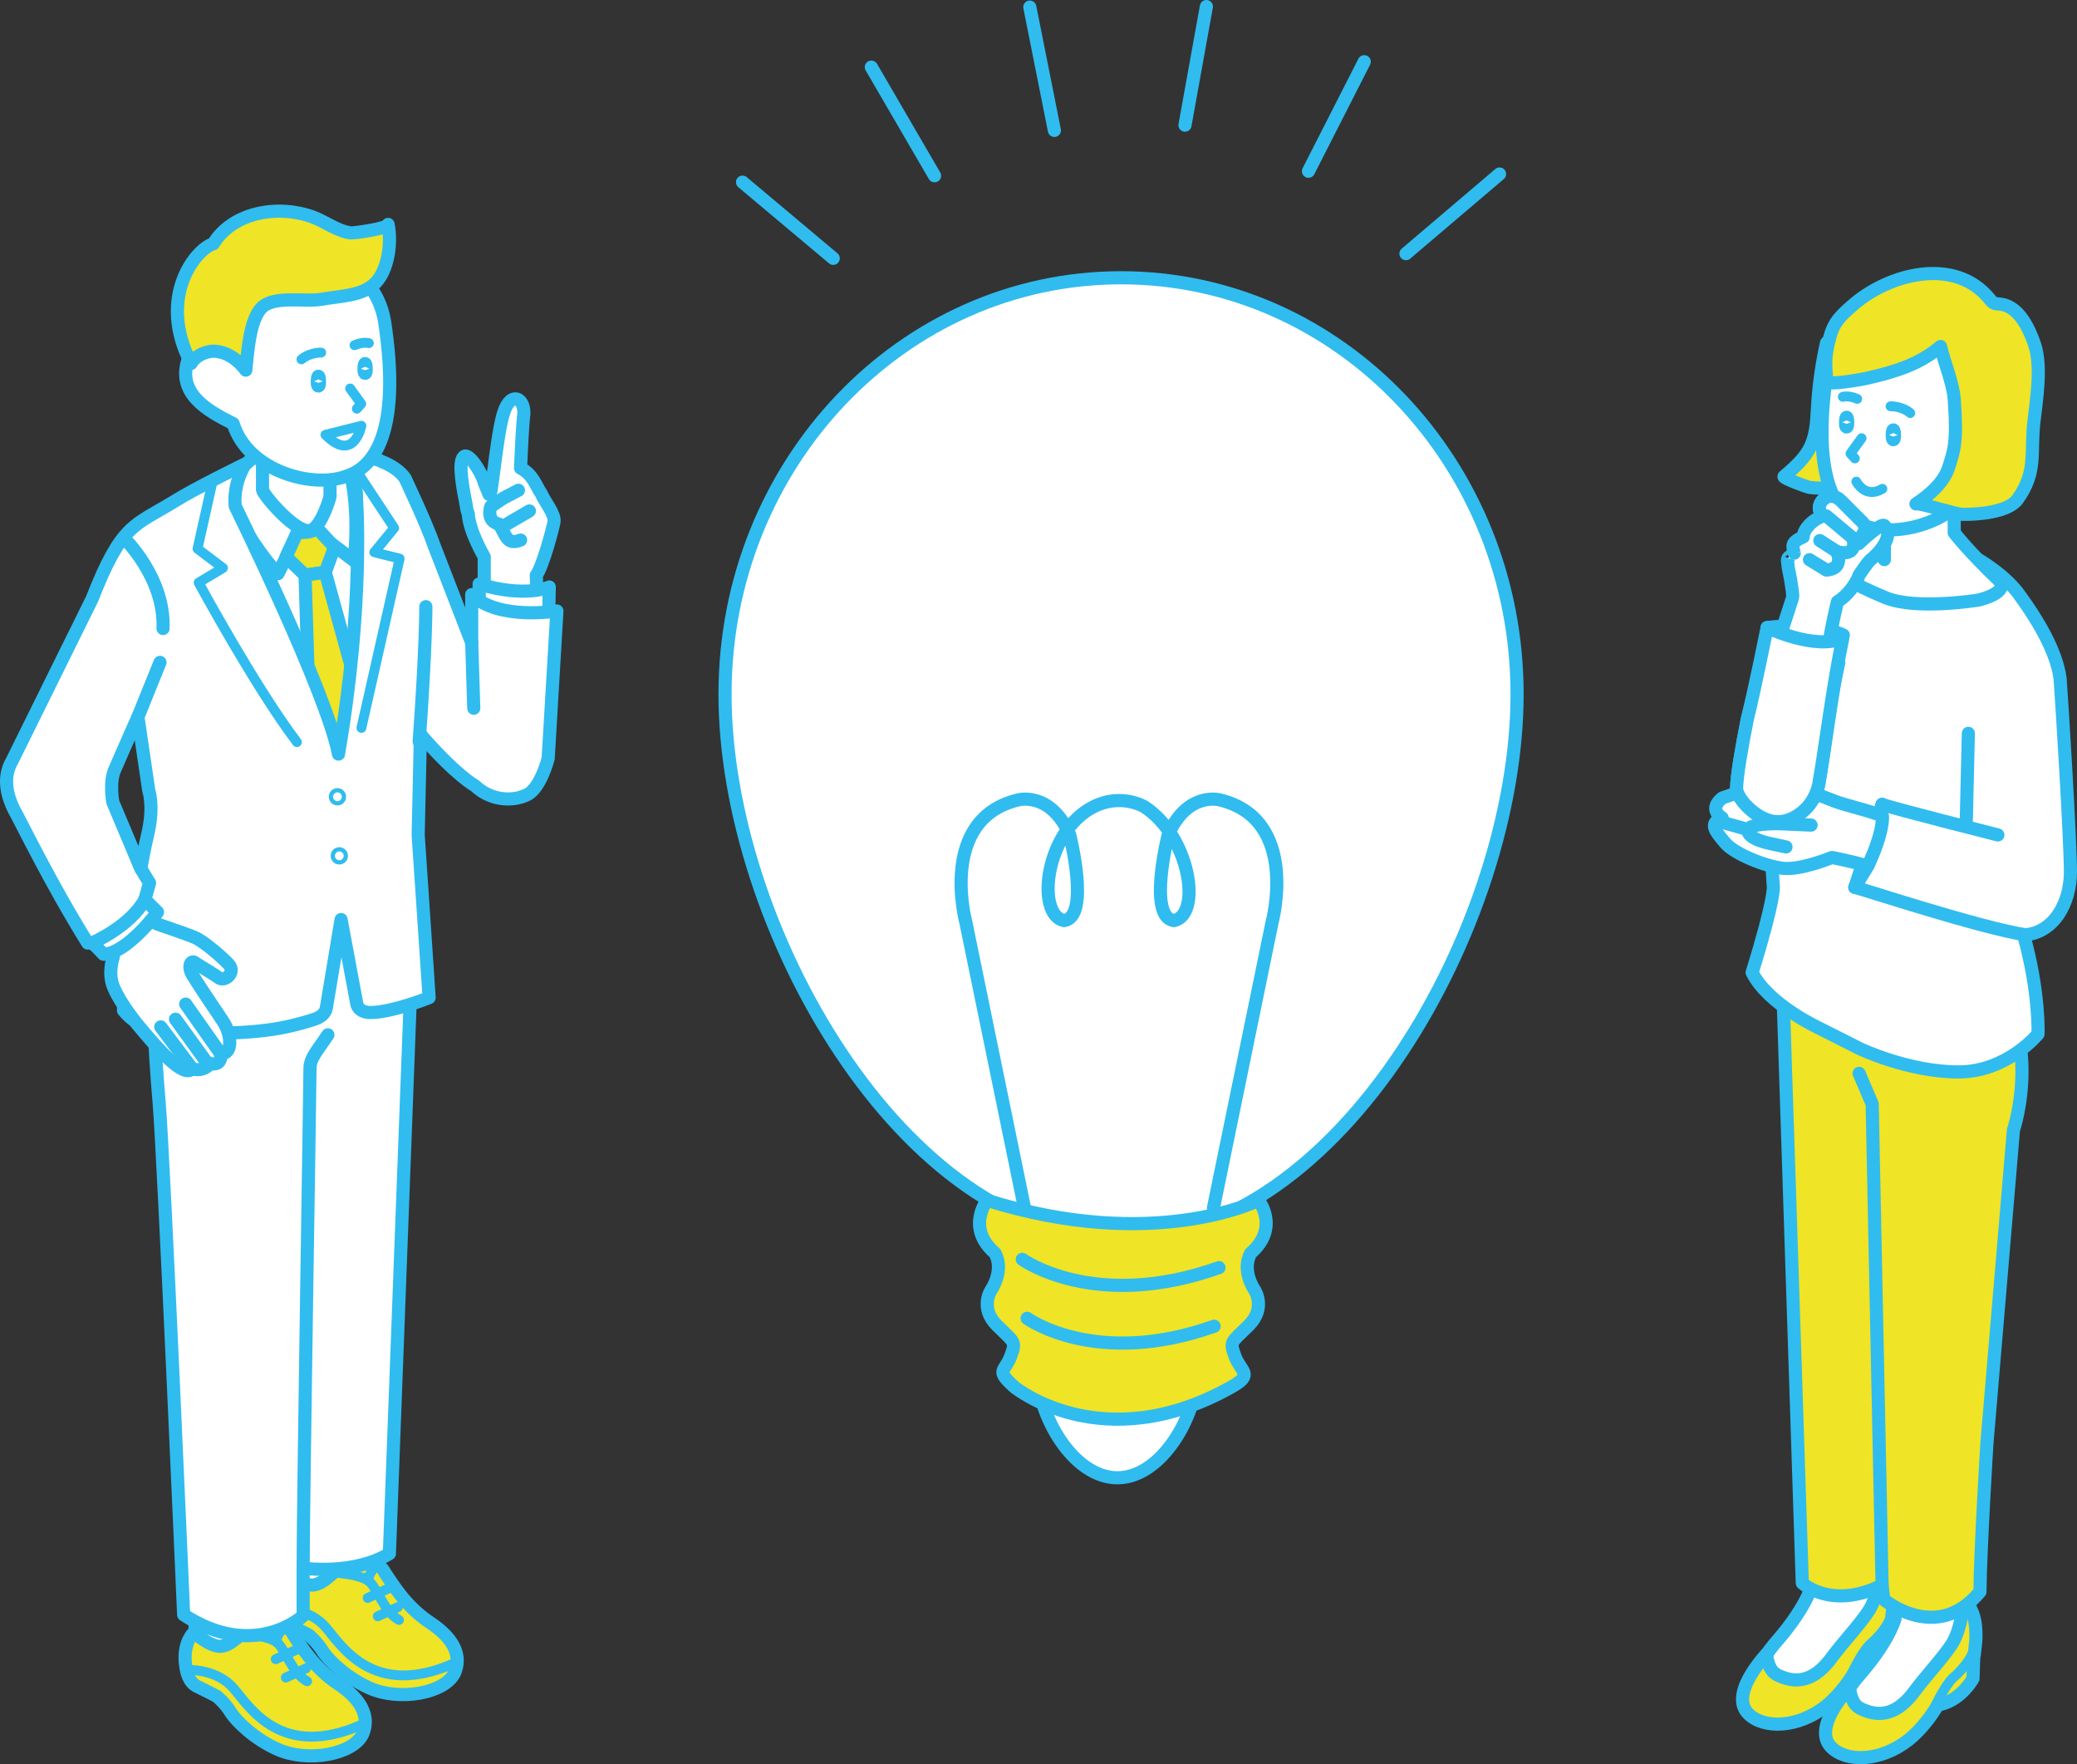
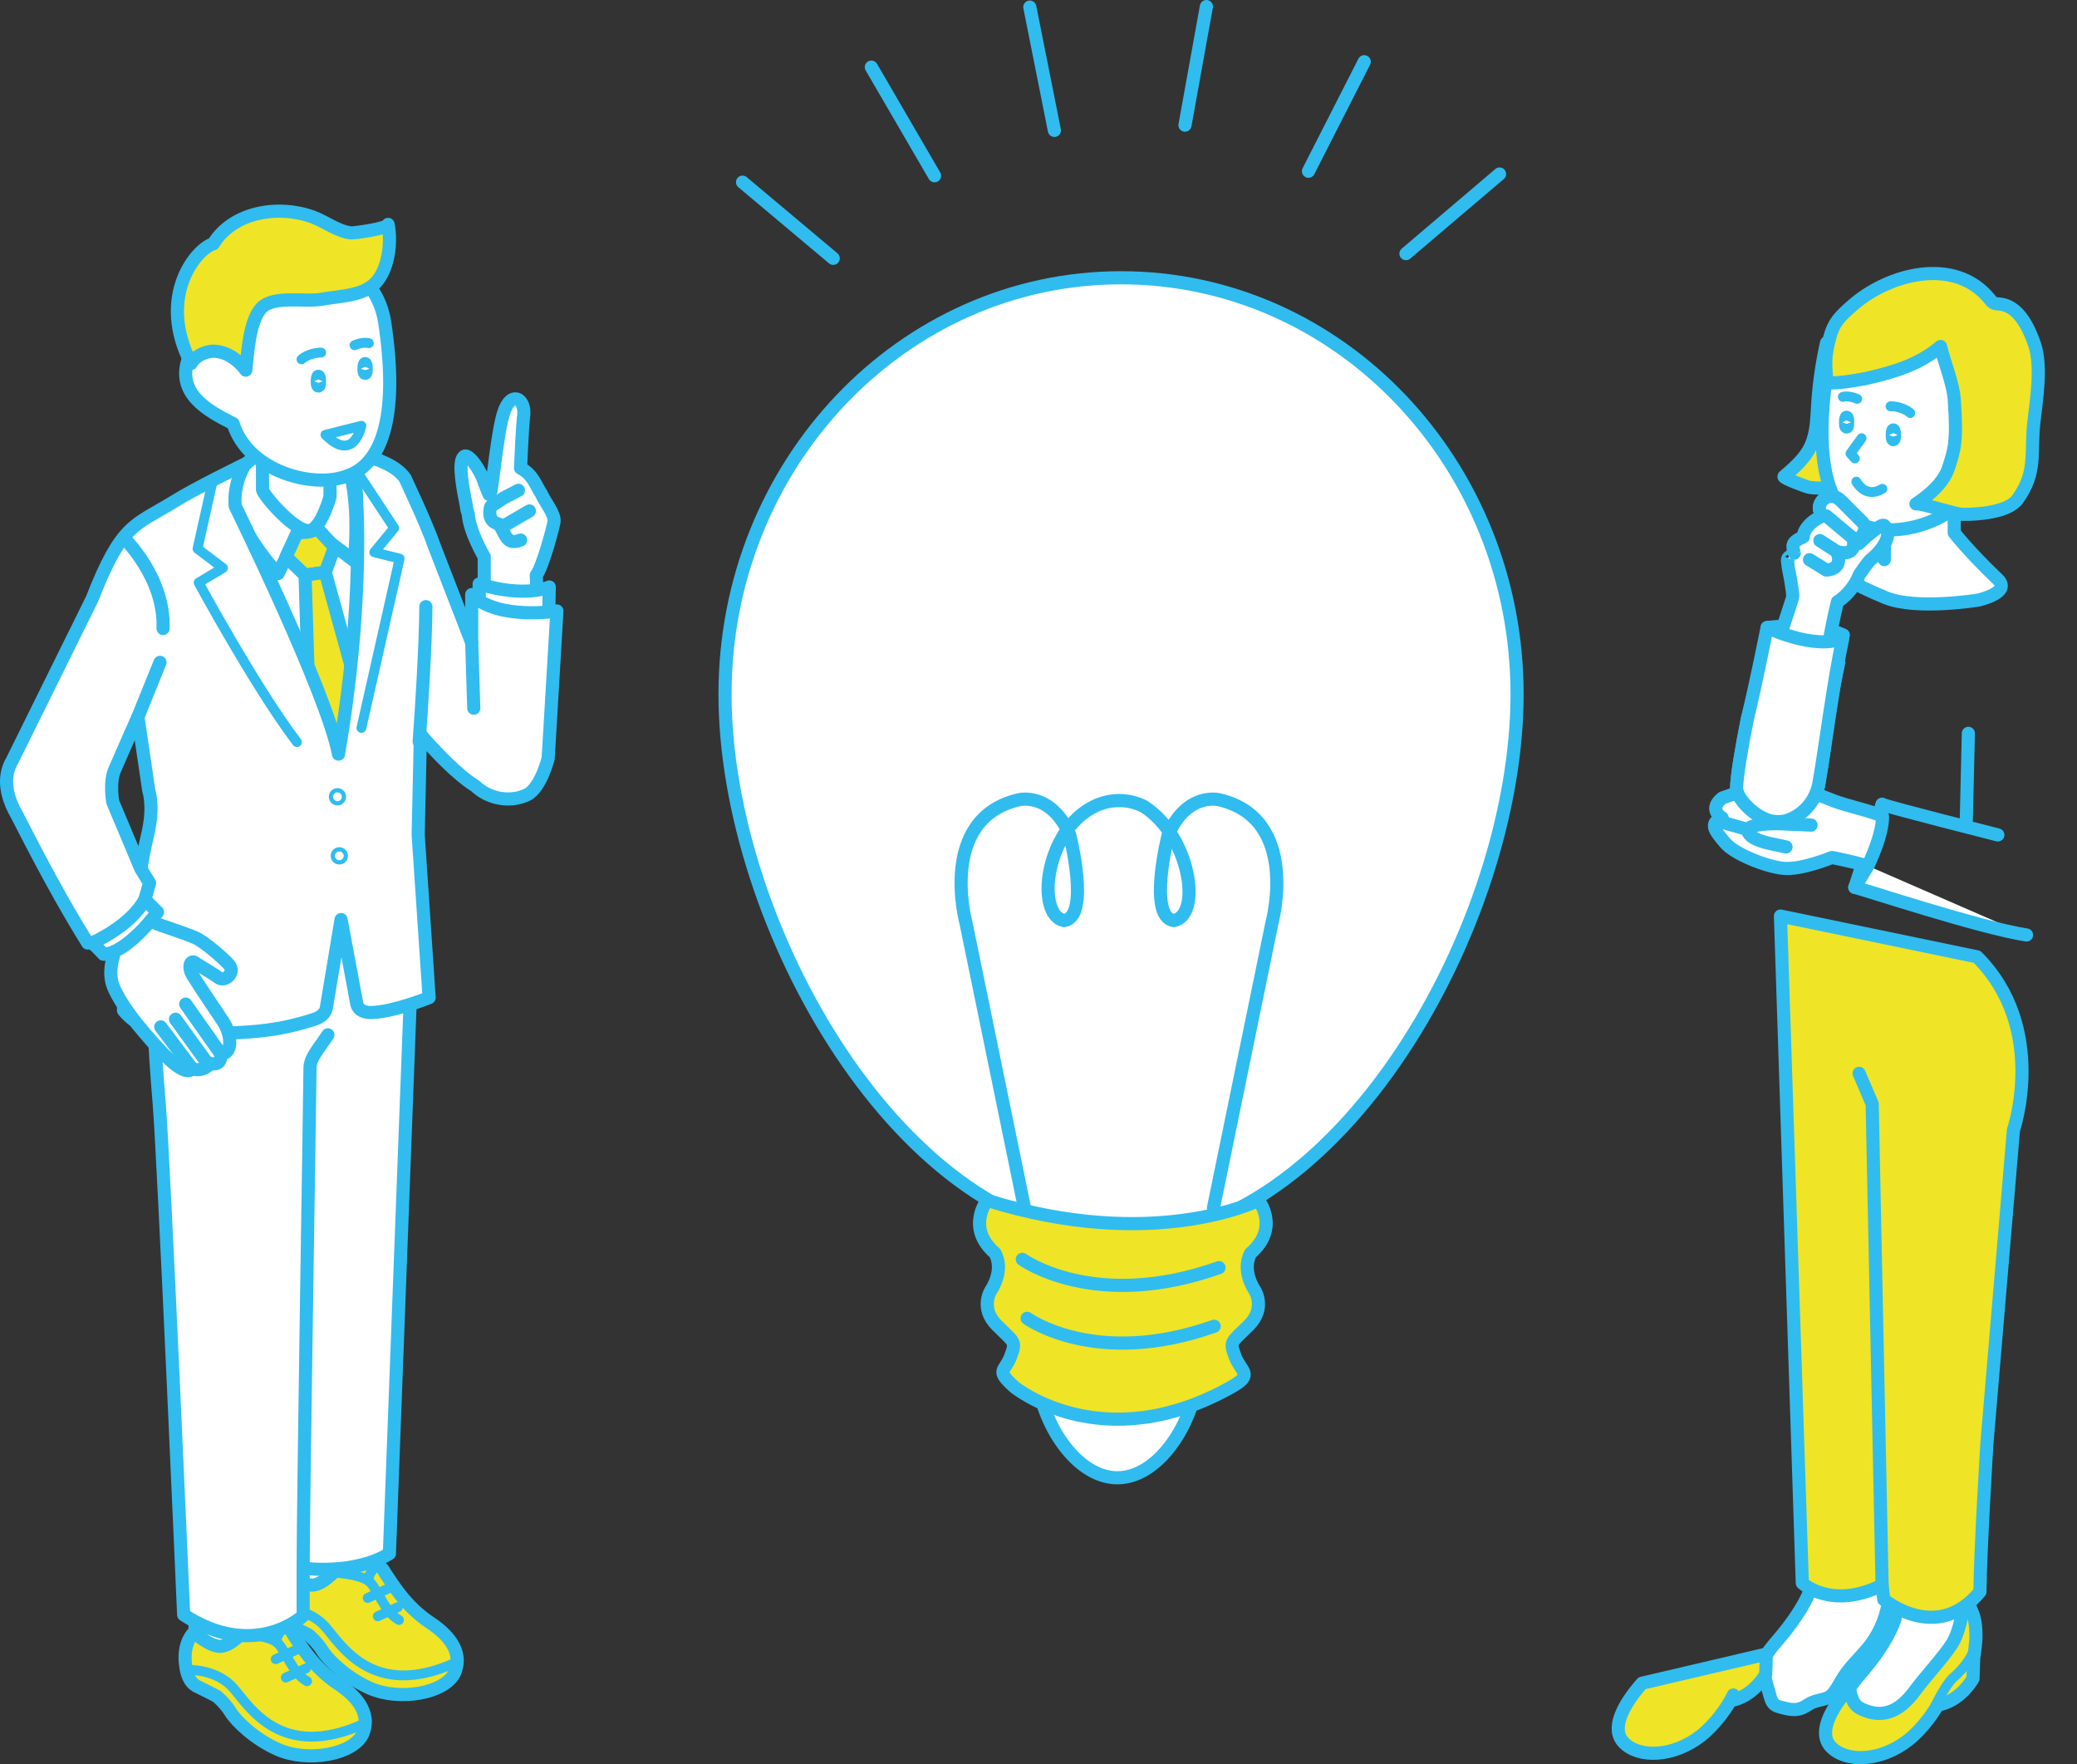
<svg xmlns="http://www.w3.org/2000/svg" id="_レイヤー_2" viewBox="0 0 176.496 149.899">
  <rect x="0" y="0" width="176.496" height="149.899" fill="#333333" stroke="none" />
  <defs>
    <style>.cls-1{stroke-miterlimit:10;}.cls-1,.cls-2,.cls-3,.cls-4{stroke-width:1.116px;}.cls-1,.cls-2,.cls-3,.cls-4,.cls-5{stroke:#30bcef;}.cls-1,.cls-2,.cls-6{fill:#fff;}.cls-2,.cls-3,.cls-4,.cls-5{stroke-linecap:round;stroke-linejoin:round;}.cls-3{fill:#efe425;}.cls-4,.cls-5{fill:none;}.cls-5{stroke-width:.837px;}.cls-6{stroke-width:0px;}</style>
  </defs>
  <g id="_レイヤー_11">
    <path class="cls-2" d="m157.115,141.864c-.14.175-.273.355-.397.542-.314.475-.562.993-.912,1.441-.549.703-1.34.473-2.093.952-.24.153-.485.307-.758.387-.531.156-1.098.013-1.633-.13-.183-.049-.373-.101-.521-.219-.225-.179-.315-.474-.394-.75-.113-.399-.226-.797-.339-1.196-.135-.475-.251-1.366-.142-1.835.129-.558.791-1.294,1.163-1.729.913-1.066,2.288-2.837,2.884-4.606.61-5.098-1.459-22.386-1.307-25.278l7.427-2.945s.586,1.177,1.043,5.288c.457,3.958-.957,10.753-1.261,12.884-.457,2.283-.609,6.848-.457,7.307.428,1.293,1.245,2.272,1.111,3.676-.142,1.48-.689,2.923-1.588,4.109-.561.74-1.247,1.38-1.826,2.104Z" />
-     <path class="cls-3" d="m150.099,140.542c.152.913.353,1.552,1.114,1.856,1.675.761,3.116.235,4.43-1.552.943-1.281,2.435-2.853,3.19-4.036.8-1.254,1.069-3.892.995-4.032.616,1.159,1.067,1.578,1.027,3.617-.004.199-.146,1.474-.192,1.672l-.055,1.711s-.928,1.717-2.691,2.181c-.022-.148-.043-.282-.063-.416-.43.955-1.559,2.524-2.743,3.453-2.373,1.861-5.322,1.91-6.58.578-1.052-1.114-.186-3.032,1.569-5.032Z" />
+     <path class="cls-3" d="m150.099,140.542l-.055,1.711s-.928,1.717-2.691,2.181c-.022-.148-.043-.282-.063-.416-.43.955-1.559,2.524-2.743,3.453-2.373,1.861-5.322,1.91-6.58.578-1.052-1.114-.186-3.032,1.569-5.032Z" />
    <path class="cls-5" d="m160.854,136.395c0,1.218-.913,2.436-1.979,3.349-.457.457-1.053,1.472-1.461,2.36" />
    <path class="cls-2" d="m164.168,144.71c-.14.175-.273.355-.397.542-.314.475-.562.993-.912,1.441-.549.703-1.34.473-2.093.952-.24.153-.485.307-.758.387-.531.156-1.098.013-1.633-.13-.183-.049-.373-.101-.521-.219-.225-.179-.315-.474-.394-.75-.113-.399-.226-.797-.339-1.196-.135-.475-.251-1.366-.142-1.835.129-.558.791-1.294,1.163-1.729.913-1.066,2.288-2.837,2.884-4.606.61-5.098-1.459-22.386-1.307-25.278l7.427-2.945s.586,1.177,1.043,5.288c.457,3.958-.957,10.753-1.261,12.884-.457,2.283-.609,6.848-.457,7.307.428,1.293,1.245,2.272,1.111,3.676-.142,1.48-.689,2.923-1.588,4.109-.561.74-1.247,1.38-1.826,2.104Z" />
    <path class="cls-3" d="m157.151,143.388c.152.913.353,1.552,1.114,1.856,1.675.761,3.116.235,4.43-1.552.943-1.281,2.435-2.853,3.19-4.036.8-1.254,1.069-3.892.995-4.032.616,1.159,1.067,1.578,1.027,3.617-.004.199-.146,1.474-.192,1.672l-.055,1.711s-.928,1.717-2.691,2.181c-.022-.148-.043-.282-.063-.416-.43.955-1.559,2.524-2.743,3.453-2.373,1.861-5.322,1.91-6.58.578-1.052-1.114-.186-3.032,1.569-5.032Z" />
    <path class="cls-5" d="m167.907,139.241c0,1.218-.913,2.436-1.979,3.349-.457.457-1.053,1.472-1.461,2.36" />
    <path class="cls-3" d="m160.072,135.902s4.501,3.805,8.176-.654c.037-3.615.594-12.617.594-12.617l2.252-26.608s2.97-8.662-3.093-14.725l-16.704-3.465,1.856,56.671s2.419,2.324,6.781.19l.139,1.206Z" />
-     <path class="cls-2" d="m158.013,89.089s4.132,1.989,8.416,1.989c4.132,0,6.754-3.22,6.754-3.22,0,0,.153-3.52-1.224-8.416,2.601-.153,3.979-2.755,3.979-5.356s-.725-14.427-.878-16.416c-.306-2.448-2.117-5.277-3.341-6.96-1.224-1.836-3.738-3.25-3.738-3.25l-1.53-.153-7.651-.765-3.214,1.224s-1.683,2.448-2.601,5.968c-.918,3.52-2.295,5.356-2.601,8.11-.459,2.908.306,13.466.306,13.466,0,0,.19.896-1.799,7.323,1.377,2.755,5.778,4.766,5.778,4.766l3.345,1.69Z" />
    <line class="cls-2" x1="157.613" y1="75.395" x2="159.933" y2="68.342" />
    <path class="cls-3" d="m154.426,34.956c-.063,1.136-.152,2.3-.76,3.329-.505.855-1.291,1.535-2.062,2.2-.142.123,1.966.896,2.108.919.952.153,1.959.034,2.829-.358.099-.045.202-.098.253-.188.047-.083.041-.182.034-.275-.162-2.066-.341-4.182-.341-6.259-.081-.937-.034-2.067-.333-2.967-.247-.741-.604-1.518-.939-2.234-.369,1.64-.615,3.303-.736,4.974-.021.283-.035.57-.051.86Z" />
    <path class="cls-2" d="m156.639,53.958s-2.182-1.14-6.474-.64" />
    <polyline class="cls-4" points="159.933 134.696 159.091 93.796 157.978 91.198" />
    <path class="cls-2" d="m101.746,116.466c0,3.793-3.043,9.095-6.796,9.095s-6.796-5.302-6.796-9.095,3.043-6.867,6.796-6.867,6.796,3.075,6.796,6.867Z" />
    <path class="cls-2" d="m128.916,58.989c0,19.544-15.067,46.278-33.653,46.278s-33.653-26.734-33.653-46.278,15.067-35.388,33.653-35.388,33.653,15.844,33.653,35.388Z" />
    <path class="cls-3" d="m104.624,117.855c1.947-1.092.83-1.264.332-2.592s-.332-1.162,1.162-2.655.498-2.987.498-2.987c0,0-1.162-1.659-.332-3.153,2.489-2.157.664-4.48.664-4.48,0,0-8.841,4.455-23.065,0,0,0-1.825,2.323.664,4.48.83,1.493-.332,3.153-.332,3.153,0,0-.996,1.493.498,2.987s1.659,1.328,1.162,2.655c-.498,1.328-1.328,1.098.332,2.592,0,0,7.467,6.14,18.419,0Z" />
    <path class="cls-4" d="m87.282,112.012s5.82,4.253,15.892.672" />
    <path class="cls-4" d="m86.871,107s6.121,4.473,16.716.706" />
    <path class="cls-4" d="m103.12,102.606l4.973-24.225s2.406-8.824-4.492-10.428c0,0-2.727-.705-4.332,2.985,0,0-1.765,6.961.481,7.282,2.406-.481,1.385-7.166-2.516-9.679,0,0-1.942-1.176-4.297,0-4.152,2.074-4.922,9.198-2.516,9.679,2.246-.321.481-7.282.481-7.282-1.604-3.69-4.332-2.985-4.332-2.985-6.898,1.604-4.492,10.428-4.492,10.428l4.973,24.225" />
    <line class="cls-4" x1="119.473" y1="21.552" x2="127.427" y2="14.786" />
    <line class="cls-4" x1="111.189" y1="14.549" x2="115.929" y2="5.244" />
    <line class="cls-4" x1="100.695" y1="10.635" x2="102.514" y2=".558" />
    <line class="cls-4" x1="89.598" y1="11.08" x2="87.51" y2=".604" />
    <line class="cls-4" x1="79.415" y1="14.934" x2="74.043" y2="5.702" />
    <line class="cls-4" x1="70.805" y1="21.949" x2="63.098" y2="15.478" />
    <path class="cls-2" d="m166.062,39.634v5.632s1.176,1.544,3.708,3.959c1.192,1.137-1.67,1.763-1.67,1.763,0,0-5.28.862-7.868-.204-2.588-1.066-4.104-2.023-4.104-2.023l1.105-1.82,2.892-2.283.457-3.958,5.48-1.066Z" />
    <line class="cls-4" x1="160.125" y1="44.657" x2="160.125" y2="47.55" />
    <path class="cls-2" d="m171.917,34.65c1.088,2.993-1.587,4.468-3.787,5.568-1.257,4.085-6.843,5.548-9.671,4.449-2.828-.943-4.449-4.739-3.213-13.008.994-6.651,9.898-6.913,9.898-6.913l3.126,5.914,3.646,3.991Z" />
    <polyline class="cls-5" points="158.191 37.233 157.247 38.536 157.619 38.951" />
    <path class="cls-4" d="m157.011,35.904c0,.304-.042.379-.093.379s-.093-.075-.093-.379.042-.451.093-.451.093.147.093.451Z" />
    <path class="cls-4" d="m160.982,36.981c0,.304-.042.379-.093.379s-.093-.075-.093-.379.042-.451.093-.451.093.147.093.451Z" />
    <path class="cls-5" d="m157.743,40.921s.763,1.489,2.214.611" />
    <path class="cls-5" d="m160.651,34.52s.935-.038,1.676.574" />
    <path class="cls-5" d="m156.598,33.718s.458-.153,1.221.172" />
    <path class="cls-3" d="m172.833,35.849c-.305,2.672.284,4.248-1.392,6.58-.803,1.118-3.494,1.302-4.728,1.271-.524-.013-3.701-1.019-3.902-.886,1.185-.781,2.381-1.829,2.784-3.119.449-1.438.742-2.051.464-5.812-.096-1.297-.868-3.208-1.16-4.444-1.817,1.536-3.862,2.15-6.288,2.71-.219.051-3.349.647-3.377.241-.101-1.446-.211-1.989.271-3.782.328-1.218.842-1.716,1.885-2.637,3.062-2.704,8.728-4.24,11.703-.535.098.122.196.254.343.32.129.058.278.059.421.071.077.006.152.016.225.027,1.554.247,2.388,2.192,2.802,3.39.642,1.86.156,4.804-.05,6.604Z" />
    <path class="cls-2" d="m169.77,70.941s-9.072-2.292-9.837-2.598" />
    <path class="cls-2" d="m159.965,69.342s.154,1.258-1.238,4.228c-1.683-.459-3.062-.711-3.062-.711,0,0-2.586,1.075-4.116.922-1.53-.153-4.183-1.241-4.948-2.159-.765-.918-1.479-1.667-.255-2.126-1.261-.844.039-1.71.039-1.71.767-.233,3.341-1.243,4.129-1.383.59-.105,1.005.118,1.564.276,1.536.435,2.301.821,3.803,1.385,1.114.418,2.99.81,4.084,1.279Z" />
    <path class="cls-1" d="m156.445,42.563c-1.071-1.071-2.295.306-1.683,1.071.765.765,1.53,1.53,2.295,2.142.765.612,1.836-.765,1.224-1.377-.612-.612-1.836-1.836-1.836-1.836Z" />
    <path class="cls-2" d="m160.125,44.657c-.247-.247-1.751,1.118-2.186,1.537-.056-.072-.153-.172-.279-.29.594-.16,1.08-1.047.622-1.505-.612-.612-1.836-1.836-1.836-1.836-1.071-1.071-2.295.306-1.683,1.071.065.065.131.128.196.193-1.012.336-1.727,1.206-1.727,1.796-1.071.459-.918.765-.765,1.377-.002-.008-.488.339-.526.418-.094.198-.034.254-.018.458.045.585.231,1.171.296,1.757.03.272.179.932.095,1.192-.002.007-1.836,5.662-1.836,5.662l4.438,1.071s.612-3.979,1.224-6.427c.865-.551,1.562-1.48,1.845-2.279.204-.297.684-1.008.928-1.253.612-.459,2.131-2.025,1.213-2.943Z" />
    <path class="cls-1" d="m156.139,56.794l-6.427-.918s-.612,2.755-1.224,5.203c-.459,2.295-.918,4.897-.918,5.968.153,1.071,1.989,2.755,3.367,2.755,1.224.153,3.367-1.071,3.673-3.52.459-2.601.765-5.968,1.53-9.488Z" />
    <path class="cls-2" d="m156.592,54.236c-.765,3.52-1.524,9.444-1.983,12.046-.306,2.448-2.448,3.673-3.673,3.52-1.377,0-3.214-1.683-3.367-2.755,0-1.071.459-3.673.918-5.968.612-2.448,1.677-7.761,1.677-7.761,0,0,4.014,1.939,6.427.918Z" />
    <path class="cls-2" d="m47.073,44.366c.135-.675-.81-1.756-1.08-2.431-.405-.54-.675-1.621-1.756-2.161-.001-0-.003-0-.004-.001.058-1.346.15-3.237.242-4.246.304-1.675-1.066-2.436-1.675-.457-.493,1.48-.889,5.652-1.096,6.73-.055.068-.097.139-.139.212-.158-.386-.311-.724-.399-.962-.289-1.059-1.449-2.736-1.786-2.207-.481.481-0,2.888.24,4.092.022.261.085.506.173.725.084,1.51,1.354,3.647,1.354,3.647l.007,9.948,1.951,1.258,3.185-2.88s-.546-2.079-.721-6.757c.572-.763,1.436-4.097,1.504-4.51Z" />
    <line class="cls-4" x1="43.01" y1="44.565" x2="44.986" y2="43.412" />
    <path class="cls-4" d="m44.053,41.656l-1.263.659-1.086.723s-.433,1.237.681,1.485c.619.866.619,1.856,1.856,1.361" />
    <path class="cls-2" d="m40.712,49.623l.049,3.217,5.851.254.062-3.22s-2.017.949-5.962-.252Z" />
    <path class="cls-6" d="m31.988,58.947s-1.55,2.981-6.046,4.099c-4.34,1.118-9.921.075-9.921.075v-21.166s14.732-1.406,14.732-1.406l.77,10.35.465,8.049Z" />
    <path class="cls-2" d="m25.794,44.403l-2.17,4.34s-1.442-1.336-3.457-4.901c-.465-.93-1.057-2.538-.437-3.313,1.55-1.55,2.81-2.482,2.81-2.482l3.255,6.356Z" />
    <path class="cls-2" d="m25.794,44.403l4.302,3.244s.658-5.104-.737-8.825c-3.1-.62-4.185-1.085-4.185-1.085l.62,6.666Z" />
    <path class="cls-3" d="m28.426,46.487l-.785,2.132-1.718.251-1.62-1.557.967-2.094s1.262.161,1.638-.376l1.519,1.645Z" />
    <path class="cls-3" d="m25.922,48.87l1.718-.251,2.85,10.35-1.883,7.943s-2.293-5.33-2.293-5.438-.392-12.605-.392-12.605Z" />
    <polygon class="cls-2" points="23.558 132.876 23.558 125.901 31.619 125.901 31.619 135.667 27.588 136.907 24.023 135.977 23.558 132.876" />
    <path class="cls-3" d="m24.294,133.496s1.509,1.382,2.456,1.157c1.084-.238,1.793-1.547,3.001-1.934,1.221-.25,2.48-.09,2.991.969.636.909,1.697,2.785,3.842,4.208,1.342.891,2.843,2.365,2.047,4.235-.808,1.733-4.656,2.432-7.205,1.307-1.984-.876-3.537-2.393-4.024-3.178-.487-.785-1.167-1.336-1.167-1.336,0,0-.791-.419-1.514-.767-.573-.224-1.035-.734-1.161-2.105-.164-1.782.733-2.555.733-2.555Z" />
    <path class="cls-5" d="m24.116,136.692s2.17-.008,3.524,1.528c1.354,1.535,4.017,6.206,11.007,3.075" />
    <path class="cls-5" d="m28.752,133.649s1.928.142,2.619.717,1.257,2.566,2.535,3.278" />
    <path class="cls-5" d="m31.951,133.036s-.816.841-.58,1.33" />
    <line class="cls-5" x1="31.245" y1="135.77" x2="32.96" y2="134.986" />
    <line class="cls-5" x1="32.102" y1="137.33" x2="33.817" y2="136.546" />
    <polygon class="cls-2" points="16.576 138.334 16.576 131.358 24.482 131.358 24.482 141.279 20.606 142.519 17.041 141.589 16.576 138.334" />
    <path class="cls-3" d="m16.481,138.702s1.509,1.382,2.456,1.157c1.084-.238,1.793-1.547,3.001-1.934,1.221-.25,2.48-.09,2.991.969.636.909,1.697,2.785,3.842,4.208,1.342.891,2.843,2.365,2.047,4.235-.808,1.733-4.656,2.432-7.205,1.307-1.984-.876-3.537-2.393-4.024-3.178-.487-.785-1.167-1.336-1.167-1.336,0,0-.791-.419-1.514-.767-.573-.224-1.035-.734-1.161-2.105-.164-1.782.733-2.555.733-2.555Z" />
    <path class="cls-5" d="m16.303,141.898s2.17-.008,3.524,1.528,4.017,6.206,11.007,3.075" />
    <path class="cls-5" d="m20.939,138.855s1.928.142,2.619.717,1.257,2.566,2.535,3.278" />
    <path class="cls-5" d="m24.138,138.242s-.816.841-.58,1.33" />
    <line class="cls-5" x1="23.432" y1="140.975" x2="25.147" y2="140.192" />
    <line class="cls-5" x1="24.289" y1="142.536" x2="26.004" y2="141.752" />
    <path class="cls-2" d="m33.089,132.005l1.985-52.712-5.65-12.002-11.219-2.735-3.565,10.076s-2.747-.22-1.119,19.022c.406,4.791,2.086,43.548,2.086,43.548,6.043,3.943,10.154.081,10.154.081v-4.045s4.258.629,7.329-1.232Z" />
    <path class="cls-4" d="m25.76,133.237c0-5.581.583-41.083.583-42.478,0-.887.715-1.601,1.519-2.835" />
    <path class="cls-2" d="m40.085,54.607l-3.166-8.167c-.681-1.98-2.506-5.816-2.506-5.816-1.48-2.114-6.446-2.381-6.501-2.367,2.649,2.005,2.377,4.061,2.377,4.061,0,0,.701,8.855-1.526,21.754-.987-5.197-8.776-21.066-8.776-21.066-.19-2.08.887-3.607.887-3.607,0,0-4.382,2.135-6.087,3.22-3.4,2.078-4.459,1.872-6.964,8.275l-6.783,13.725c-.93,1.55-.31,3.255.155,4.186.62,1.085,3.009,6.094,6.257,11.322,1.473-.07,3.096-1.243,3.851-2.029-.667,3.924-.81,7.75-.81,7.75,0,0,1.254,1.733,3.734,1.888,6.929.217,9.478-.171,12.436-1.114.504-.161.952-.44,1.064-.958l1.256-7.534,1.343,7.203c.133.5.633.699,1.151.698,1.868-.005,4.989-1.266,4.989-1.266l-.931-13.827.189-8.539c3.062,3.526,4.64,4.362,4.64,4.362,1.216,1.179,3.055,1.422,4.413.773,1.171-.56,1.805-3.093,1.805-3.093l.742-12.528s-5.011.835-7.239-1.392v4.083m-30.34,10.8c.99-2.289,1.976-4.49,1.976-4.49l.919,6.245s.442,1.268-.023,3.438c-.141.706-.304,1.201-.652,3.217l-2.379-5.661s-.312-1.661.158-2.749Z" />
    <path class="cls-2" d="m22.307,41.613v-7.751h5.736v8.353s-.643,2.353-1.55,2.809c-1.153.579-4.185-3.041-4.185-3.41Z" />
    <polyline class="cls-2" points="12.311 76.427 12.708 75.024 12.041 73.929" />
    <path class="cls-5" d="m25.231,63.052c-3.526-4.64-8.352-13.549-8.352-13.549l2.068-1.242-2.161-1.635,1.299-5.816" />
    <polyline class="cls-5" points="29.74 39.169 33.496 44.863 31.804 46.923 33.96 47.462 30.712 61.846" />
    <circle class="cls-4" cx="28.833" cy="72.718" r=".179" />
    <circle class="cls-4" cx="28.676" cy="67.699" r=".179" />
    <line class="cls-3" x1="13.596" y1="56.278" x2="11.721" y2="60.918" />
    <path class="cls-4" d="m10.515,45.698s3.507,3.341,3.341,7.703" />
    <path class="cls-4" d="m36.187,51.545s.019,3.309-.567,11.477" />
    <line class="cls-4" x1="40.085" y1="54.607" x2="40.26" y2="60.175" />
    <path class="cls-2" d="m16.027,30.425c-1.088,2.993,1.587,4.468,3.787,5.568,1.257,4.085,6.843,5.548,9.671,4.449,2.828-.943,4.449-4.739,3.213-13.008-.994-6.651-9.898-6.913-9.898-6.913l-3.126,5.914-3.646,3.991Z" />
-     <polyline class="cls-5" points="29.753 33.008 30.697 34.311 30.325 34.726" />
    <path class="cls-4" d="m30.933,31.344c0,.304.042.379.093.379s.093-.075.093-.379-.042-.451-.093-.451-.093.147-.093.451Z" />
    <path class="cls-4" d="m26.962,32.421c0,.304.042.379.093.379s.093-.075.093-.379c0-.304-.042-.451-.093-.451s-.093.147-.093.451Z" />
    <path class="cls-5" d="m27.293,29.96s-.935-.038-1.676.574" />
    <path class="cls-5" d="m31.346,29.158s-.458-.153-1.221.172" />
    <path class="cls-5" d="m27.657,36.945c2.419,2.438,3.054-.769,3.054-.769l-3.054.769Z" />
    <path class="cls-3" d="m18.132,20.711c1.672-2.736,5.547-3.335,8.448-2.274,1.025.375,2.18,1.262,3.265,1.35.279.022,3.203-.383,3.134-.719.314,1.549.023,3.869-1.093,4.988-1.115,1.119-2.999,1.083-4.553,1.371-1.381.255-4.07-.354-5.114.734-1.03,1.073-1.18,3.901-1.331,5.289,0,0-1.128-1.663-2.866-1.611-1.369.176-1.783,1.043-1.783,1.043-2.911-5.615.372-9.714,1.892-10.171Z" />
    <path class="cls-2" d="m12.244,77.251l-3.413,3.14.796.913s-.497,1.357.031,2.595c.619,1.454,1.985,3.122,2.599,3.834.988,1.147,3.344,3.939,4.078,3.077.994.309,1.542-.455,1.542-.455,0,0,.994.309.876-.817,1.082.025.898-1.681.229-2.708-.678-1.041-1.659-2.436-2.611-3.961-.459-.735-.171-1.454.309-.994.524.318,1.571.955,1.953,1.229.524.318,1.4-.499.823-1.145-.578-.646-2.173-1.99-2.869-2.291-.896-.388-3.295-1.158-3.365-1.222-.776-.705-.98-1.195-.98-1.195Z" />
    <line class="cls-4" x1="18.754" y1="89.539" x2="15.78" y2="85.312" />
    <line class="cls-4" x1="17.725" y1="90.479" x2="14.914" y2="86.6" />
    <line class="cls-4" x1="16.336" y1="90.811" x2="13.659" y2="87.25" />
    <path class="cls-2" d="m12.311,76.427l1.074,1.074s-2.582,3.507-4.587,3.578c-.859-.931-.998-.951-.998-.951,0,0,3.25-1.382,4.51-3.701" />
    <line class="cls-2" x1="155.2" y1="43.842" x2="157.474" y2="45.745" />
    <path class="cls-4" d="m154.643,45.93l1.438.928s1.762.617,1.392-1.114" />
    <path class="cls-4" d="m153.762,47.554l1.438.882s1.531,0,.882-1.578" />
    <line class="cls-2" x1="167.264" y1="62.31" x2="167.079" y2="70.105" />
    <path class="cls-2" d="m158.727,73.57l-1.114,1.825c.803.185,10.615,3.435,14.594,4.047" />
    <path class="cls-2" d="m153.901,70.105l-2.134-.093s-2.784-.186-3.248.464c-.093.835,1.949,1.206,1.949,1.206l1.299.278" />
    <line class="cls-2" x1="148.518" y1="70.477" x2="146.198" y2="69.827" />
  </g>
</svg>